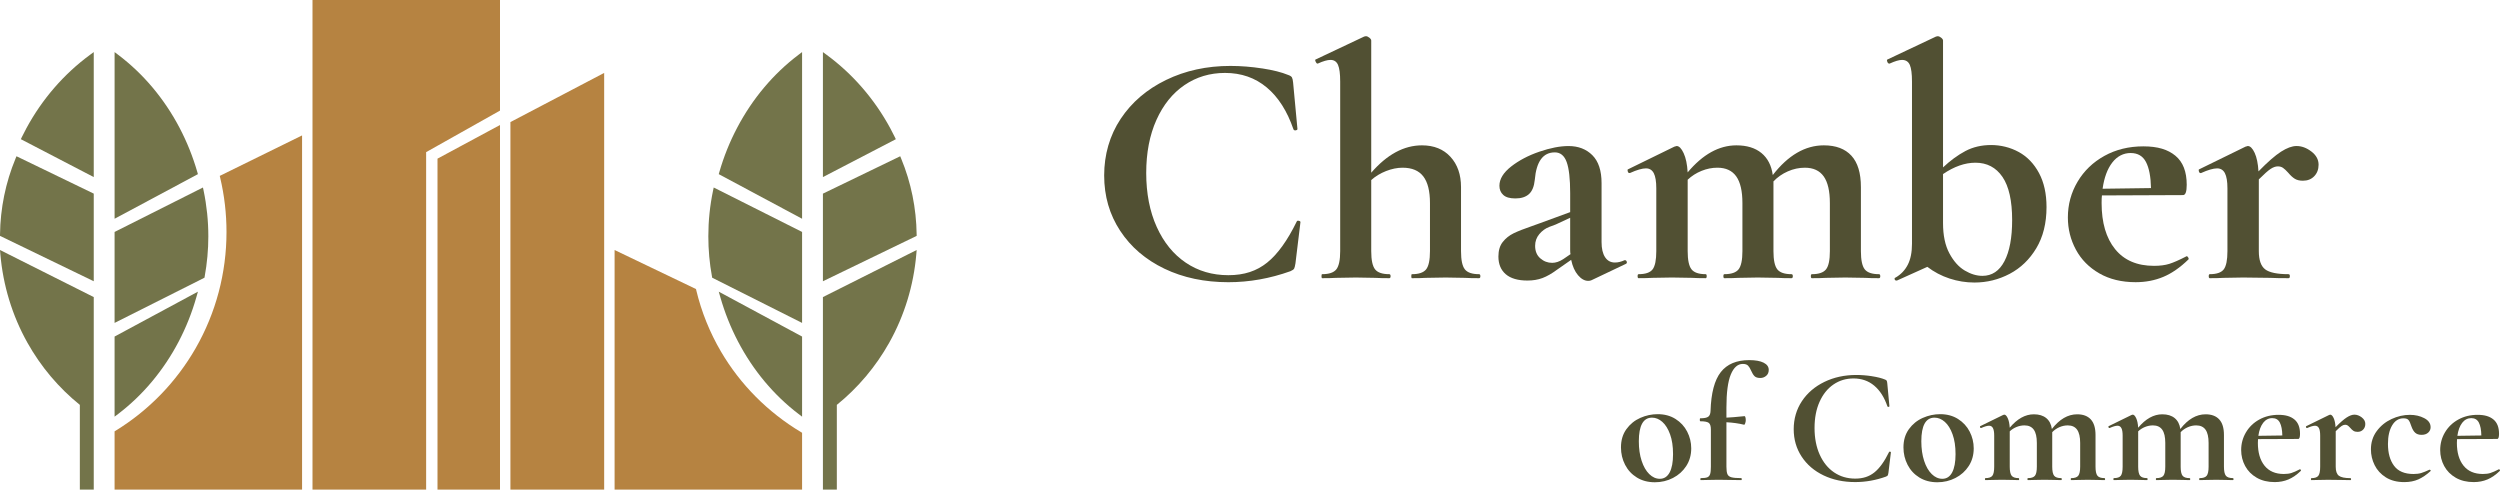
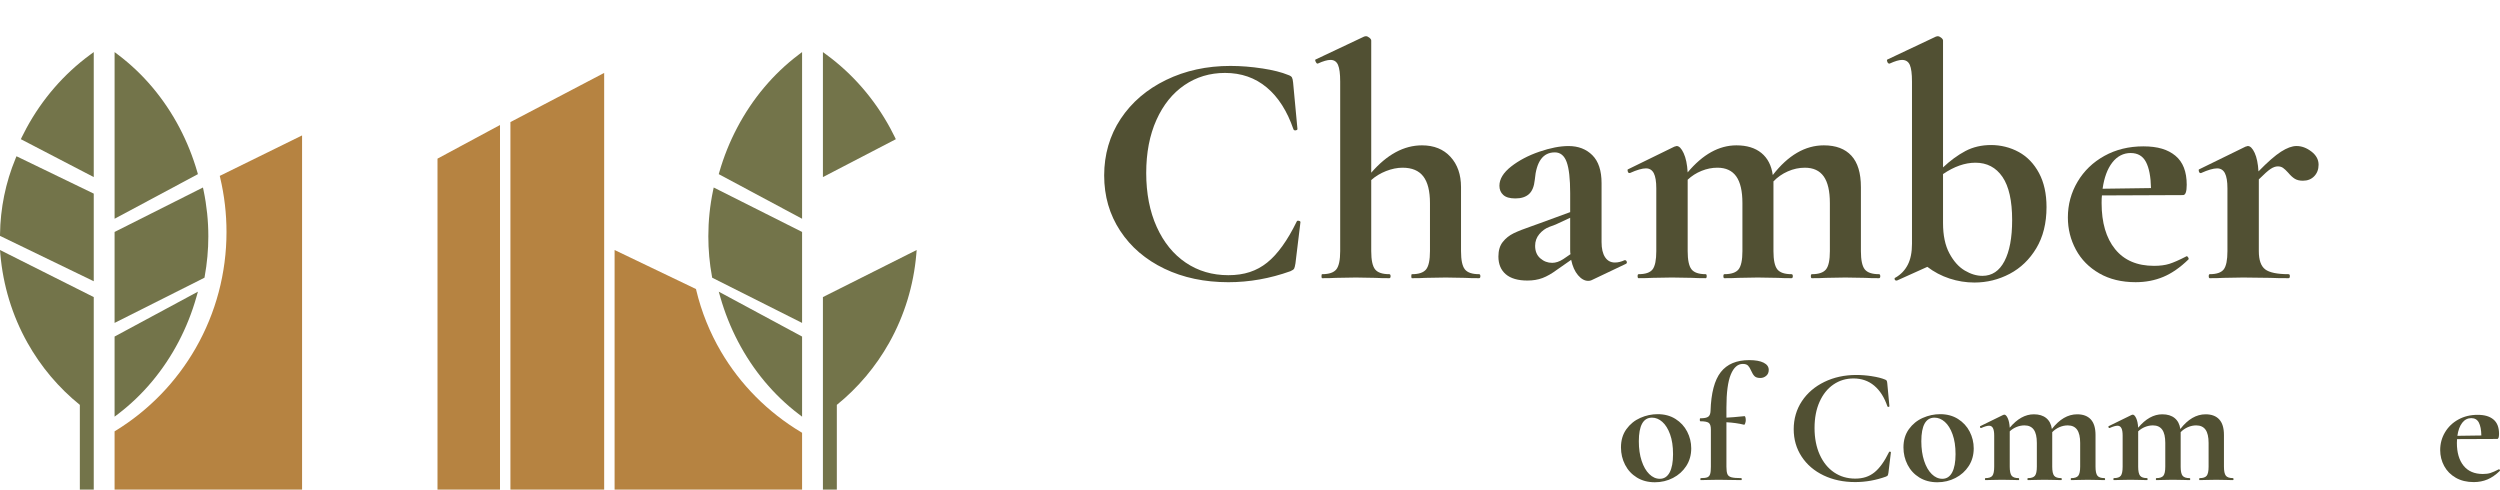
<svg xmlns="http://www.w3.org/2000/svg" width="240" height="47" viewBox="0 0 240 47" fill="none">
  <path d="M121.174 6.568C122.21 6.728 123.038 6.936 123.657 7.193C123.85 7.257 123.972 7.337 124.026 7.433C124.079 7.529 124.117 7.695 124.139 7.93L124.555 12.384C124.555 12.448 124.501 12.491 124.395 12.512C124.288 12.534 124.213 12.502 124.171 12.416C123.572 10.665 122.717 9.324 121.607 8.395C120.495 7.465 119.16 7.001 117.6 7.001C116.147 7.001 114.85 7.392 113.707 8.171C112.563 8.95 111.667 10.067 111.015 11.519C110.363 12.972 110.037 14.67 110.037 16.614C110.037 18.557 110.374 20.304 111.047 21.788C111.719 23.274 112.649 24.416 113.835 25.217C115.021 26.018 116.383 26.418 117.921 26.418C119.459 26.418 120.634 26.017 121.638 25.217C122.642 24.416 123.593 23.097 124.49 21.26C124.511 21.196 124.575 21.175 124.682 21.196C124.789 21.217 124.843 21.26 124.843 21.324L124.362 25.297C124.319 25.553 124.276 25.72 124.234 25.794C124.191 25.869 124.074 25.949 123.882 26.035C121.916 26.739 119.929 27.092 117.921 27.092C115.635 27.092 113.589 26.659 111.784 25.795C109.979 24.929 108.563 23.718 107.538 22.158C106.512 20.599 106 18.826 106 16.839C106 14.853 106.529 13 107.586 11.408C108.644 9.817 110.096 8.573 111.944 7.675C113.792 6.778 115.848 6.329 118.113 6.329C119.117 6.329 120.137 6.41 121.173 6.57L121.174 6.568Z" fill="#515033" />
  <path d="M142.116 26.514C142.116 26.642 142.073 26.706 141.988 26.706C141.432 26.706 140.984 26.696 140.642 26.674L138.784 26.642L136.861 26.674C136.541 26.696 136.103 26.706 135.547 26.706C135.504 26.706 135.483 26.642 135.483 26.514C135.483 26.386 135.504 26.322 135.547 26.322C136.209 26.322 136.663 26.167 136.909 25.857C137.154 25.548 137.277 24.966 137.277 24.111V19.497C137.277 18.343 137.064 17.489 136.637 16.933C136.209 16.378 135.547 16.1 134.65 16.1C134.138 16.1 133.609 16.207 133.064 16.42C132.52 16.634 132.044 16.922 131.638 17.285V24.11C131.638 24.964 131.761 25.547 132.007 25.857C132.252 26.166 132.707 26.321 133.369 26.321C133.454 26.321 133.497 26.385 133.497 26.514C133.497 26.642 133.454 26.706 133.369 26.706C132.813 26.706 132.365 26.695 132.023 26.674L130.164 26.642L128.242 26.674C127.921 26.695 127.483 26.706 126.928 26.706C126.884 26.706 126.863 26.642 126.863 26.514C126.863 26.385 126.884 26.321 126.928 26.321C127.59 26.321 128.043 26.166 128.289 25.857C128.534 25.547 128.658 24.965 128.658 24.11V7.833C128.658 7.085 128.589 6.551 128.449 6.231C128.31 5.911 128.069 5.751 127.728 5.751C127.429 5.751 127.024 5.868 126.51 6.103H126.478C126.414 6.103 126.355 6.044 126.302 5.927C126.249 5.81 126.243 5.74 126.285 5.718L130.964 3.507L131.124 3.475C131.231 3.475 131.343 3.524 131.461 3.62C131.578 3.716 131.638 3.807 131.638 3.892V16.581C133.154 14.83 134.778 13.953 136.509 13.953C137.662 13.953 138.576 14.322 139.248 15.059C139.921 15.795 140.258 16.762 140.258 17.958V24.11C140.258 24.964 140.381 25.547 140.626 25.857C140.872 26.166 141.326 26.321 141.988 26.321C142.073 26.321 142.116 26.386 142.116 26.514Z" fill="#515033" />
  <path d="M155.992 24.976C156.077 24.976 156.136 25.025 156.168 25.121C156.2 25.217 156.173 25.286 156.088 25.329L152.787 26.899C152.701 26.942 152.595 26.963 152.467 26.963C152.125 26.963 151.799 26.782 151.489 26.419C151.18 26.056 150.961 25.565 150.832 24.945L149.454 25.907C148.963 26.27 148.504 26.531 148.076 26.692C147.649 26.852 147.168 26.932 146.634 26.932C145.716 26.932 145.021 26.729 144.551 26.324C144.081 25.918 143.847 25.352 143.847 24.625C143.847 24.049 143.985 23.584 144.263 23.232C144.54 22.88 144.888 22.602 145.304 22.398C145.721 22.196 146.303 21.966 147.051 21.709L147.853 21.421L150.737 20.364V18.538C150.737 17.171 150.625 16.177 150.4 15.557C150.176 14.938 149.796 14.628 149.263 14.628C148.13 14.628 147.489 15.504 147.34 17.256C147.276 17.896 147.089 18.356 146.779 18.634C146.47 18.911 146.037 19.05 145.482 19.05C144.927 19.05 144.557 18.937 144.312 18.713C144.066 18.489 143.944 18.196 143.944 17.832C143.944 17.192 144.317 16.578 145.065 15.989C145.813 15.403 146.716 14.927 147.773 14.564C148.831 14.201 149.765 14.02 150.577 14.02C151.517 14.02 152.281 14.314 152.868 14.901C153.455 15.488 153.75 16.38 153.75 17.576V23.247C153.75 23.867 153.862 24.348 154.086 24.689C154.31 25.031 154.626 25.202 155.032 25.202C155.33 25.202 155.64 25.127 155.961 24.978H155.993L155.992 24.976ZM150.768 24.4C150.747 24.315 150.736 24.176 150.736 23.983V20.907L149.358 21.548C149.294 21.57 149.08 21.649 148.718 21.788C148.354 21.928 148.039 22.157 147.772 22.477C147.505 22.798 147.372 23.172 147.372 23.599C147.372 24.111 147.537 24.512 147.868 24.8C148.199 25.089 148.578 25.233 149.006 25.233C149.347 25.233 149.7 25.116 150.064 24.881L150.768 24.4Z" fill="#515033" />
  <path d="M180.507 26.514C180.507 26.642 180.464 26.706 180.379 26.706C179.824 26.706 179.386 26.696 179.065 26.674L177.143 26.642L175.284 26.674C174.942 26.696 174.494 26.706 173.938 26.706C173.874 26.706 173.842 26.642 173.842 26.514C173.842 26.386 173.874 26.322 173.938 26.322C174.6 26.322 175.054 26.167 175.3 25.857C175.545 25.548 175.668 24.966 175.668 24.111V19.497C175.668 18.343 175.47 17.489 175.076 16.933C174.68 16.378 174.077 16.1 173.265 16.1C172.709 16.1 172.164 16.217 171.63 16.452C171.096 16.687 170.637 17.008 170.252 17.413V24.11C170.252 24.964 170.375 25.547 170.621 25.857C170.866 26.166 171.32 26.321 171.983 26.321C172.068 26.321 172.111 26.385 172.111 26.514C172.111 26.642 172.068 26.706 171.983 26.706C171.427 26.706 170.989 26.695 170.669 26.674L168.746 26.642L166.887 26.674C166.546 26.695 166.097 26.706 165.541 26.706C165.477 26.706 165.445 26.642 165.445 26.514C165.445 26.385 165.477 26.321 165.541 26.321C166.204 26.321 166.657 26.166 166.903 25.857C167.148 25.547 167.272 24.965 167.272 24.11V19.496C167.272 18.342 167.074 17.488 166.679 16.932C166.283 16.377 165.68 16.099 164.868 16.099C164.356 16.099 163.848 16.2 163.346 16.404C162.844 16.607 162.401 16.89 162.017 17.253V24.109C162.017 24.963 162.139 25.546 162.385 25.856C162.63 26.166 163.085 26.321 163.747 26.321C163.811 26.321 163.843 26.385 163.843 26.513C163.843 26.641 163.811 26.705 163.747 26.705C163.191 26.705 162.753 26.694 162.433 26.673L160.51 26.641L158.62 26.673C158.299 26.694 157.861 26.705 157.306 26.705C157.242 26.705 157.21 26.641 157.21 26.513C157.21 26.385 157.242 26.321 157.306 26.321C157.968 26.321 158.416 26.166 158.652 25.856C158.886 25.547 159.004 24.964 159.004 24.109V18.085C159.004 17.423 158.924 16.938 158.764 16.628C158.603 16.319 158.352 16.163 158.01 16.163C157.647 16.163 157.134 16.313 156.472 16.611H156.408C156.344 16.611 156.296 16.558 156.264 16.451C156.232 16.345 156.237 16.281 156.279 16.259L160.734 14.081C160.862 14.038 160.936 14.017 160.958 14.017C161.193 14.017 161.417 14.246 161.631 14.706C161.844 15.165 161.972 15.779 162.015 16.548C163.468 14.818 165.027 13.953 166.694 13.953C167.698 13.953 168.499 14.198 169.098 14.69C169.696 15.181 170.059 15.887 170.187 16.804C171.662 14.904 173.296 13.953 175.09 13.953C176.244 13.953 177.126 14.284 177.734 14.946C178.343 15.608 178.647 16.612 178.647 17.958V24.11C178.647 24.964 178.77 25.547 179.016 25.857C179.261 26.166 179.716 26.321 180.378 26.321C180.463 26.321 180.506 26.385 180.506 26.514L180.507 26.514Z" fill="#515033" />
  <path d="M193.806 14.595C194.618 15.043 195.264 15.716 195.745 16.613C196.226 17.51 196.466 18.599 196.466 19.881C196.466 21.419 196.14 22.733 195.489 23.823C194.837 24.912 193.983 25.734 192.925 26.29C191.867 26.846 190.74 27.123 189.544 27.123C188.732 27.123 187.936 26.995 187.156 26.739C186.377 26.483 185.667 26.109 185.025 25.617L182.109 26.931H182.045C181.959 26.931 181.906 26.888 181.885 26.803C181.863 26.718 181.895 26.665 181.981 26.643C182.493 26.344 182.883 25.933 183.15 25.41C183.417 24.887 183.551 24.219 183.551 23.407V7.835C183.551 7.087 183.482 6.553 183.343 6.233C183.203 5.912 182.952 5.752 182.589 5.752C182.312 5.752 181.917 5.87 181.404 6.105H181.371C181.286 6.105 181.222 6.046 181.179 5.928C181.136 5.811 181.136 5.741 181.179 5.719L185.858 3.509L186.018 3.477C186.125 3.477 186.237 3.525 186.355 3.621C186.472 3.717 186.531 3.808 186.531 3.894V16.07C187.236 15.408 187.952 14.884 188.678 14.5C189.405 14.116 190.227 13.923 191.146 13.923C192.065 13.923 192.994 14.148 193.806 14.596V14.595ZM192.428 25.072C192.92 24.132 193.166 22.819 193.166 21.131C193.166 19.273 192.856 17.89 192.236 16.982C191.616 16.074 190.751 15.62 189.64 15.62C188.636 15.62 187.6 15.983 186.531 16.71V21.42C186.531 22.595 186.734 23.562 187.14 24.319C187.546 25.078 188.037 25.628 188.614 25.97C189.191 26.312 189.757 26.482 190.313 26.482C191.231 26.482 191.937 26.013 192.428 25.072Z" fill="#515033" />
  <path d="M209.925 24.591C209.968 24.591 210.016 24.634 210.07 24.719C210.123 24.805 210.129 24.869 210.086 24.911C209.295 25.681 208.494 26.236 207.682 26.578C206.87 26.919 205.983 27.09 205.022 27.09C203.676 27.09 202.511 26.807 201.529 26.241C200.545 25.675 199.798 24.917 199.286 23.966C198.773 23.016 198.516 21.985 198.516 20.875C198.516 19.636 198.825 18.493 199.446 17.446C200.066 16.4 200.925 15.572 202.026 14.963C203.126 14.355 204.37 14.05 205.759 14.05C207.148 14.05 208.109 14.35 208.836 14.947C209.562 15.546 209.925 16.475 209.925 17.735C209.925 18.397 209.808 18.729 209.573 18.729L201.786 18.761C201.764 18.911 201.754 19.156 201.754 19.497C201.754 21.377 202.187 22.851 203.051 23.919C203.917 24.987 205.161 25.521 206.785 25.521C207.361 25.521 207.853 25.457 208.259 25.329C208.664 25.201 209.199 24.966 209.861 24.625L209.925 24.593V24.591ZM202.779 15.604C202.309 16.212 201.999 17.051 201.849 18.119L206.496 18.055C206.474 16.965 206.314 16.133 206.015 15.555C205.716 14.979 205.225 14.69 204.541 14.69C203.857 14.69 203.248 14.995 202.779 15.604Z" fill="#515033" />
  <path d="M221.895 14.546C222.353 14.898 222.584 15.321 222.584 15.812C222.584 16.26 222.444 16.628 222.167 16.917C221.889 17.205 221.527 17.349 221.077 17.349C220.757 17.349 220.495 17.285 220.292 17.157C220.089 17.029 219.88 16.837 219.667 16.581C219.475 16.368 219.309 16.212 219.17 16.116C219.031 16.02 218.866 15.972 218.674 15.972C218.46 15.972 218.23 16.052 217.985 16.212C217.739 16.372 217.36 16.709 216.847 17.221V24.11C216.847 24.964 217.05 25.547 217.456 25.857C217.862 26.166 218.61 26.321 219.699 26.321C219.784 26.321 219.827 26.385 219.827 26.514C219.827 26.642 219.784 26.706 219.699 26.706C218.951 26.706 218.363 26.695 217.936 26.674L215.34 26.642L213.45 26.674C213.129 26.695 212.691 26.706 212.136 26.706C212.071 26.706 212.039 26.642 212.039 26.514C212.039 26.385 212.071 26.321 212.136 26.321C212.798 26.321 213.246 26.166 213.482 25.857C213.716 25.547 213.834 24.965 213.834 24.11V18.086C213.834 17.424 213.753 16.938 213.593 16.628C213.433 16.319 213.181 16.164 212.84 16.164C212.477 16.164 211.964 16.314 211.302 16.612H211.238C211.174 16.612 211.125 16.559 211.093 16.452C211.061 16.346 211.067 16.282 211.11 16.26L215.564 14.081C215.692 14.039 215.767 14.017 215.789 14.017C216.023 14.017 216.242 14.236 216.446 14.674C216.648 15.112 216.771 15.705 216.814 16.453C217.69 15.555 218.411 14.926 218.978 14.562C219.544 14.2 220.04 14.018 220.467 14.018C220.958 14.018 221.434 14.194 221.893 14.547L221.895 14.546Z" fill="#515033" />
  <path d="M157.145 45.845C156.653 45.543 156.275 45.136 156.01 44.623C155.746 44.11 155.613 43.552 155.613 42.95C155.613 42.262 155.788 41.678 156.137 41.196C156.486 40.715 156.93 40.355 157.47 40.117C158.009 39.879 158.565 39.76 159.136 39.76C159.791 39.76 160.363 39.914 160.85 40.221C161.336 40.528 161.71 40.932 161.969 41.435C162.228 41.938 162.358 42.474 162.358 43.045C162.358 43.679 162.199 44.243 161.882 44.735C161.564 45.227 161.138 45.61 160.604 45.885C160.07 46.16 159.491 46.297 158.866 46.297C158.21 46.297 157.636 46.146 157.145 45.845ZM160.287 45.353C160.504 44.946 160.612 44.362 160.612 43.6C160.612 42.838 160.517 42.225 160.327 41.696C160.136 41.167 159.888 40.768 159.581 40.498C159.275 40.229 158.947 40.094 158.597 40.094C157.751 40.094 157.328 40.851 157.328 42.363C157.328 43.072 157.417 43.698 157.598 44.243C157.777 44.788 158.021 45.21 158.328 45.512C158.635 45.813 158.973 45.964 159.343 45.964C159.756 45.964 160.069 45.761 160.287 45.353Z" fill="#515033" />
  <path d="M169.308 34.818C169.635 34.982 169.799 35.212 169.799 35.508C169.799 35.752 169.717 35.943 169.553 36.08C169.39 36.217 169.202 36.286 168.99 36.286C168.736 36.286 168.552 36.228 168.435 36.112C168.318 35.995 168.213 35.826 168.117 35.604C168.022 35.381 167.921 35.215 167.816 35.104C167.71 34.993 167.54 34.937 167.308 34.937C166.821 34.937 166.438 35.276 166.157 35.952C165.877 36.629 165.737 37.687 165.737 39.126V40.093C166.064 40.083 166.646 40.035 167.482 39.95C167.514 39.95 167.54 39.99 167.561 40.069C167.582 40.149 167.593 40.236 167.593 40.331C167.593 40.437 167.574 40.54 167.537 40.64C167.5 40.741 167.466 40.785 167.434 40.775C166.926 40.648 166.36 40.569 165.737 40.536V44.804C165.737 45.132 165.769 45.37 165.832 45.518C165.895 45.667 166.025 45.767 166.221 45.82C166.417 45.873 166.726 45.899 167.149 45.899C167.191 45.899 167.212 45.931 167.212 45.994C167.212 46.058 167.191 46.09 167.149 46.09L166.054 46.074C165.81 46.064 165.451 46.058 164.975 46.058L164.006 46.074C163.837 46.084 163.599 46.09 163.292 46.09C163.249 46.09 163.228 46.058 163.228 45.994C163.228 45.931 163.249 45.899 163.292 45.899C163.567 45.899 163.77 45.873 163.903 45.82C164.034 45.767 164.125 45.664 164.172 45.511C164.22 45.358 164.244 45.122 164.244 44.805V41.235C164.244 40.907 164.175 40.693 164.037 40.592C163.9 40.492 163.63 40.442 163.228 40.442C163.196 40.442 163.181 40.394 163.181 40.299C163.181 40.204 163.196 40.156 163.228 40.156C163.599 40.156 163.853 40.106 163.991 40.005C164.128 39.905 164.202 39.722 164.212 39.458C164.265 37.734 164.593 36.489 165.197 35.721C165.799 34.954 166.709 34.571 167.926 34.571C168.518 34.571 168.978 34.653 169.306 34.817L169.308 34.818Z" fill="#515033" />
  <path d="M179.71 36.118C180.223 36.198 180.633 36.301 180.939 36.427C181.035 36.459 181.095 36.499 181.122 36.547C181.148 36.594 181.167 36.676 181.178 36.792L181.384 38.998C181.384 39.03 181.357 39.051 181.304 39.061C181.252 39.072 181.214 39.056 181.193 39.013C180.897 38.146 180.474 37.482 179.924 37.022C179.374 36.562 178.713 36.331 177.94 36.331C177.221 36.331 176.578 36.524 176.013 36.911C175.446 37.297 175.002 37.85 174.68 38.569C174.357 39.288 174.196 40.129 174.196 41.091C174.196 42.054 174.363 42.919 174.696 43.654C175.029 44.389 175.489 44.955 176.076 45.351C176.663 45.748 177.338 45.946 178.099 45.946C178.86 45.946 179.442 45.748 179.94 45.351C180.437 44.954 180.908 44.301 181.352 43.391C181.363 43.359 181.395 43.349 181.447 43.359C181.5 43.37 181.527 43.391 181.527 43.423L181.289 45.39C181.267 45.517 181.246 45.6 181.225 45.636C181.204 45.673 181.147 45.713 181.051 45.755C180.078 46.105 179.094 46.279 178.1 46.279C176.968 46.279 175.954 46.064 175.061 45.636C174.167 45.208 173.466 44.608 172.958 43.835C172.45 43.063 172.196 42.185 172.196 41.202C172.196 40.218 172.458 39.3 172.982 38.512C173.505 37.724 174.225 37.108 175.14 36.663C176.054 36.22 177.073 35.997 178.194 35.997C178.691 35.997 179.196 36.036 179.71 36.116V36.118Z" fill="#515033" />
  <path d="M184.264 45.845C183.772 45.543 183.394 45.136 183.13 44.623C182.865 44.11 182.732 43.552 182.732 42.95C182.732 42.262 182.907 41.678 183.256 41.196C183.606 40.715 184.049 40.355 184.589 40.117C185.128 39.879 185.684 39.76 186.255 39.76C186.911 39.76 187.482 39.914 187.969 40.221C188.456 40.528 188.829 40.932 189.088 41.435C189.347 41.938 189.477 42.474 189.477 43.045C189.477 43.679 189.318 44.243 189.001 44.735C188.684 45.227 188.257 45.61 187.723 45.885C187.189 46.16 186.61 46.297 185.985 46.297C185.329 46.297 184.756 46.146 184.264 45.845ZM187.406 45.353C187.623 44.946 187.732 44.362 187.732 43.6C187.732 42.838 187.636 42.225 187.446 41.696C187.256 41.167 187.008 40.768 186.701 40.498C186.394 40.229 186.066 40.094 185.717 40.094C184.87 40.094 184.447 40.851 184.447 42.363C184.447 43.072 184.537 43.698 184.717 44.243C184.896 44.788 185.14 45.21 185.447 45.512C185.754 45.813 186.092 45.964 186.462 45.964C186.875 45.964 187.189 45.761 187.406 45.353Z" fill="#515033" />
  <path d="M202.092 45.995C202.092 46.058 202.07 46.09 202.029 46.09C201.754 46.09 201.537 46.085 201.378 46.075L200.426 46.059L199.506 46.075C199.336 46.085 199.114 46.09 198.839 46.09C198.807 46.09 198.791 46.058 198.791 45.995C198.791 45.932 198.807 45.9 198.839 45.9C199.167 45.9 199.392 45.823 199.513 45.67C199.634 45.516 199.696 45.228 199.696 44.805V42.52C199.696 41.949 199.597 41.526 199.402 41.251C199.206 40.976 198.907 40.838 198.505 40.838C198.23 40.838 197.96 40.896 197.696 41.012C197.432 41.129 197.205 41.288 197.014 41.488V44.804C197.014 45.227 197.075 45.516 197.196 45.669C197.318 45.822 197.543 45.899 197.871 45.899C197.913 45.899 197.934 45.931 197.934 45.994C197.934 46.058 197.912 46.09 197.871 46.09C197.596 46.09 197.379 46.084 197.22 46.074L196.268 46.058L195.348 46.074C195.178 46.084 194.956 46.09 194.681 46.09C194.649 46.09 194.633 46.058 194.633 45.994C194.633 45.931 194.649 45.899 194.681 45.899C195.009 45.899 195.234 45.822 195.355 45.669C195.476 45.516 195.537 45.227 195.537 44.804V42.519C195.537 41.948 195.44 41.525 195.244 41.25C195.048 40.975 194.749 40.837 194.347 40.837C194.093 40.837 193.842 40.888 193.593 40.988C193.344 41.088 193.125 41.228 192.935 41.409V44.804C192.935 45.227 192.996 45.516 193.117 45.669C193.239 45.822 193.464 45.899 193.791 45.899C193.823 45.899 193.839 45.931 193.839 45.994C193.839 46.058 193.823 46.09 193.791 46.09C193.516 46.09 193.3 46.084 193.141 46.074L192.189 46.058L191.253 46.074C191.094 46.084 190.877 46.09 190.602 46.09C190.57 46.09 190.555 46.058 190.555 45.994C190.555 45.931 190.57 45.899 190.602 45.899C190.93 45.899 191.152 45.822 191.269 45.669C191.385 45.516 191.443 45.227 191.443 44.804V41.821C191.443 41.494 191.404 41.253 191.324 41.1C191.245 40.946 191.12 40.869 190.951 40.869C190.771 40.869 190.517 40.944 190.189 41.091H190.157C190.125 41.091 190.101 41.065 190.085 41.012C190.07 40.959 190.072 40.928 190.094 40.916L192.299 39.837C192.363 39.816 192.4 39.805 192.41 39.805C192.527 39.805 192.638 39.919 192.743 40.146C192.849 40.374 192.912 40.678 192.934 41.059C193.654 40.202 194.425 39.773 195.251 39.773C195.748 39.773 196.145 39.895 196.441 40.138C196.737 40.382 196.917 40.731 196.98 41.185C197.71 40.244 198.519 39.773 199.408 39.773C199.979 39.773 200.416 39.937 200.718 40.265C201.019 40.592 201.17 41.09 201.17 41.756V44.802C201.17 45.225 201.231 45.513 201.352 45.667C201.474 45.82 201.699 45.897 202.026 45.897C202.069 45.897 202.09 45.929 202.09 45.992L202.092 45.995Z" fill="#515033" />
  <path d="M214.422 45.995C214.422 46.058 214.4 46.09 214.358 46.09C214.084 46.09 213.867 46.085 213.708 46.075L212.756 46.059L211.835 46.075C211.666 46.085 211.444 46.09 211.169 46.09C211.137 46.09 211.121 46.058 211.121 45.995C211.121 45.932 211.137 45.9 211.169 45.9C211.496 45.9 211.721 45.823 211.843 45.67C211.964 45.516 212.025 45.228 212.025 44.805V42.52C212.025 41.949 211.927 41.526 211.732 41.251C211.536 40.976 211.237 40.838 210.835 40.838C210.56 40.838 210.29 40.896 210.026 41.012C209.762 41.129 209.534 41.288 209.344 41.488V44.804C209.344 45.227 209.405 45.516 209.526 45.669C209.648 45.822 209.873 45.899 210.2 45.899C210.243 45.899 210.264 45.931 210.264 45.994C210.264 46.058 210.242 46.09 210.2 46.09C209.925 46.09 209.709 46.084 209.55 46.074L208.598 46.058L207.677 46.074C207.508 46.084 207.285 46.09 207.011 46.09C206.979 46.09 206.963 46.058 206.963 45.994C206.963 45.931 206.979 45.899 207.011 45.899C207.338 45.899 207.563 45.822 207.685 45.669C207.806 45.516 207.867 45.227 207.867 44.804V42.519C207.867 41.948 207.77 41.525 207.574 41.25C207.378 40.975 207.079 40.837 206.677 40.837C206.423 40.837 206.172 40.888 205.923 40.988C205.674 41.088 205.455 41.228 205.265 41.409V44.804C205.265 45.227 205.326 45.516 205.447 45.669C205.568 45.822 205.793 45.899 206.121 45.899C206.153 45.899 206.169 45.931 206.169 45.994C206.169 46.058 206.153 46.09 206.121 46.09C205.846 46.09 205.63 46.084 205.471 46.074L204.519 46.058L203.583 46.074C203.424 46.084 203.207 46.09 202.932 46.09C202.9 46.09 202.885 46.058 202.885 45.994C202.885 45.931 202.9 45.899 202.932 45.899C203.26 45.899 203.482 45.822 203.599 45.669C203.715 45.516 203.773 45.227 203.773 44.804V41.821C203.773 41.494 203.734 41.253 203.654 41.1C203.574 40.946 203.45 40.869 203.281 40.869C203.101 40.869 202.847 40.944 202.519 41.091H202.487C202.455 41.091 202.431 41.065 202.415 41.012C202.4 40.959 202.402 40.928 202.423 40.916L204.629 39.837C204.692 39.816 204.73 39.805 204.74 39.805C204.856 39.805 204.967 39.919 205.073 40.146C205.179 40.374 205.242 40.678 205.264 41.059C205.983 40.202 206.755 39.773 207.58 39.773C208.077 39.773 208.474 39.895 208.771 40.138C209.067 40.382 209.247 40.731 209.31 41.185C210.04 40.244 210.849 39.773 211.738 39.773C212.309 39.773 212.746 39.937 213.047 40.265C213.349 40.592 213.499 41.09 213.499 41.756V44.802C213.499 45.225 213.561 45.513 213.682 45.667C213.803 45.82 214.028 45.897 214.356 45.897C214.399 45.897 214.419 45.929 214.419 45.992L214.422 45.995Z" fill="#515033" />
-   <path d="M220.801 45.043C220.822 45.043 220.846 45.065 220.873 45.107C220.899 45.149 220.902 45.181 220.881 45.202C220.489 45.583 220.093 45.858 219.69 46.027C219.288 46.196 218.849 46.281 218.373 46.281C217.707 46.281 217.13 46.141 216.644 45.86C216.157 45.58 215.787 45.205 215.533 44.734C215.279 44.263 215.152 43.753 215.152 43.203C215.152 42.589 215.306 42.024 215.613 41.505C215.92 40.987 216.345 40.577 216.89 40.276C217.435 39.974 218.051 39.824 218.739 39.824C219.428 39.824 219.903 39.972 220.263 40.268C220.622 40.564 220.802 41.024 220.802 41.648C220.802 41.975 220.744 42.139 220.628 42.139L216.771 42.155C216.761 42.229 216.756 42.351 216.756 42.52C216.756 43.451 216.97 44.181 217.398 44.71C217.827 45.238 218.443 45.503 219.247 45.503C219.533 45.503 219.776 45.471 219.977 45.407C220.178 45.344 220.443 45.228 220.771 45.058L220.803 45.042L220.801 45.043ZM217.263 40.593C217.03 40.895 216.876 41.31 216.802 41.838L219.103 41.806C219.093 41.267 219.013 40.855 218.865 40.569C218.717 40.283 218.473 40.14 218.135 40.14C217.797 40.14 217.495 40.291 217.262 40.592L217.263 40.593Z" fill="#515033" />
-   <path d="M226.728 40.069C226.955 40.244 227.069 40.453 227.069 40.696C227.069 40.918 227 41.1 226.862 41.243C226.725 41.386 226.545 41.458 226.323 41.458C226.164 41.458 226.035 41.426 225.934 41.362C225.834 41.299 225.73 41.204 225.625 41.077C225.53 40.971 225.448 40.895 225.379 40.847C225.311 40.799 225.229 40.776 225.134 40.776C225.028 40.776 224.914 40.815 224.792 40.895C224.671 40.974 224.483 41.141 224.229 41.395V44.806C224.229 45.229 224.33 45.517 224.531 45.67C224.732 45.824 225.102 45.901 225.642 45.901C225.684 45.901 225.705 45.933 225.705 45.996C225.705 46.059 225.683 46.091 225.642 46.091C225.271 46.091 224.98 46.086 224.769 46.076L223.483 46.06L222.546 46.076C222.388 46.086 222.171 46.091 221.896 46.091C221.864 46.091 221.848 46.059 221.848 45.996C221.848 45.933 221.864 45.901 221.896 45.901C222.224 45.901 222.446 45.824 222.563 45.67C222.679 45.517 222.737 45.229 222.737 44.806V41.823C222.737 41.495 222.698 41.255 222.618 41.101C222.538 40.948 222.414 40.871 222.245 40.871C222.064 40.871 221.81 40.945 221.483 41.093H221.451C221.419 41.093 221.395 41.067 221.379 41.013C221.364 40.96 221.366 40.929 221.387 40.918L223.593 39.839C223.656 39.818 223.694 39.807 223.704 39.807C223.82 39.807 223.929 39.915 224.03 40.132C224.13 40.349 224.19 40.642 224.212 41.012C224.646 40.569 225.002 40.257 225.283 40.076C225.563 39.897 225.809 39.807 226.021 39.807C226.264 39.807 226.5 39.894 226.728 40.068V40.069Z" fill="#515033" />
-   <path d="M229.045 45.829C228.564 45.527 228.204 45.136 227.966 44.655C227.727 44.174 227.609 43.669 227.609 43.14C227.609 42.474 227.794 41.89 228.165 41.387C228.535 40.885 229.008 40.498 229.585 40.229C230.162 39.959 230.752 39.825 231.354 39.825C231.862 39.825 232.32 39.93 232.727 40.142C233.134 40.353 233.338 40.645 233.338 41.015C233.338 41.216 233.261 41.388 233.108 41.53C232.954 41.673 232.74 41.745 232.465 41.745C232.211 41.745 232.01 41.678 231.862 41.546C231.714 41.415 231.593 41.211 231.497 40.936C231.402 40.64 231.31 40.436 231.219 40.325C231.129 40.214 230.968 40.158 230.735 40.158C230.28 40.158 229.918 40.383 229.648 40.832C229.379 41.282 229.244 41.877 229.244 42.617C229.244 43.495 229.44 44.196 229.831 44.719C230.222 45.243 230.846 45.504 231.704 45.504C231.989 45.504 232.235 45.472 232.442 45.409C232.648 45.346 232.91 45.24 233.227 45.092H233.243C233.275 45.092 233.304 45.107 233.33 45.139C233.356 45.171 233.359 45.197 233.338 45.218C232.946 45.578 232.555 45.845 232.164 46.02C231.772 46.194 231.323 46.282 230.815 46.282C230.117 46.282 229.527 46.131 229.046 45.83L229.045 45.829Z" fill="#515033" />
  <path d="M239.907 45.043C239.927 45.043 239.951 45.065 239.978 45.107C240.004 45.149 240.007 45.181 239.986 45.202C239.594 45.583 239.198 45.858 238.796 46.027C238.394 46.196 237.955 46.281 237.479 46.281C236.812 46.281 236.236 46.141 235.749 45.86C235.263 45.58 234.893 45.205 234.639 44.734C234.385 44.263 234.258 43.753 234.258 43.203C234.258 42.589 234.411 42.024 234.718 41.505C235.025 40.987 235.451 40.577 235.996 40.276C236.54 39.974 237.156 39.824 237.845 39.824C238.533 39.824 239.008 39.972 239.368 40.268C239.728 40.564 239.907 41.024 239.907 41.648C239.907 41.975 239.849 42.139 239.733 42.139L235.877 42.155C235.866 42.229 235.861 42.351 235.861 42.52C235.861 43.451 236.076 44.181 236.504 44.71C236.932 45.238 237.548 45.503 238.353 45.503C238.638 45.503 238.882 45.471 239.083 45.407C239.284 45.344 239.548 45.228 239.876 45.058L239.908 45.042L239.907 45.043ZM236.368 40.593C236.136 40.895 235.982 41.31 235.908 41.838L238.209 41.806C238.198 41.267 238.119 40.855 237.971 40.569C237.822 40.283 237.579 40.14 237.241 40.14C236.902 40.14 236.601 40.291 236.368 40.592L236.368 40.593Z" fill="#515033" />
  <path fill-rule="evenodd" clip-rule="evenodd" d="M11.001 5V21L19 16.717L18.943 16.521C18.515 15.037 17.94 13.606 17.232 12.259C15.769 9.473 13.751 7.075 11.34 5.257L11 5H11.001Z" fill="#73744A" />
  <path fill-rule="evenodd" clip-rule="evenodd" d="M2 13.361L9 17V5L8.647 5.259C6.145 7.092 4.052 9.507 2.532 12.314C2.384 12.586 2.243 12.864 2.107 13.142L2 13.361Z" fill="#73744A" />
  <path fill-rule="evenodd" clip-rule="evenodd" d="M9 28.52L0 24L0.034 24.404C0.292 27.399 1.174 30.296 2.633 32.9C3.925 35.206 5.636 37.233 7.665 38.868V47H9V28.52Z" fill="#73744A" />
  <path fill-rule="evenodd" clip-rule="evenodd" d="M0 22.643L9 27V18.588L1.583 15L1.494 15.216C0.534 17.532 0.034 20 0.002 22.503L0 22.643Z" fill="#73744A" />
  <path fill-rule="evenodd" clip-rule="evenodd" d="M18.999 28L11 32.309V40L11.336 39.745C13.716 37.935 15.709 35.551 17.157 32.784C17.861 31.438 18.43 30.01 18.852 28.525L19 28H18.999Z" fill="#73744A" />
  <path fill-rule="evenodd" clip-rule="evenodd" d="M20 22.687C20 21.207 19.846 19.73 19.543 18.284L19.483 18L11 22.267V31L19.628 26.661L19.649 26.549C19.881 25.276 20 23.981 20 22.687Z" fill="#73744A" />
-   <path fill-rule="evenodd" clip-rule="evenodd" d="M86.421 15L79 18.589V27L88 22.644L87.998 22.504C87.966 20.001 87.469 17.531 86.51 15.217L86.421 15.001V15Z" fill="#73744A" />
  <path fill-rule="evenodd" clip-rule="evenodd" d="M79 5V17L86 13.363L85.894 13.144C85.759 12.863 85.615 12.587 85.467 12.314C83.948 9.509 81.852 7.093 79.353 5.26L79 5.001V5Z" fill="#73744A" />
  <path fill-rule="evenodd" clip-rule="evenodd" d="M69 16.718L77 21V5L76.66 5.257C74.249 7.077 72.233 9.476 70.769 12.259C70.059 13.607 69.481 15.037 69.056 16.523L69 16.719V16.718Z" fill="#73744A" />
  <path fill-rule="evenodd" clip-rule="evenodd" d="M68.371 26.661L77 31V22.266L68.516 18L68.456 18.283C68.152 19.729 68 21.206 68 22.686C68 23.982 68.115 25.276 68.35 26.55L68.371 26.662V26.661Z" fill="#73744A" />
  <path fill-rule="evenodd" clip-rule="evenodd" d="M70.849 32.784C72.294 35.551 74.286 37.934 76.664 39.745L77 40V32.309L69 28L69.151 28.526C69.575 30.01 70.145 31.438 70.849 32.784Z" fill="#73744A" />
  <path fill-rule="evenodd" clip-rule="evenodd" d="M80.336 47H79V28.52L88 24L87.966 24.402C87.71 27.4 86.825 30.295 85.365 32.9C84.073 35.203 82.362 37.231 80.336 38.867V47Z" fill="#73744A" />
  <path fill-rule="evenodd" clip-rule="evenodd" d="M59.001 24V47H77V41.545L76.89 41.48C73.722 39.582 71.074 36.922 69.218 33.759C68.136 31.916 67.334 29.924 66.839 27.851L66.814 27.747L59 24.001L59.001 24Z" fill="#B68341" />
  <path fill-rule="evenodd" clip-rule="evenodd" d="M49 11.719V47H58V7L49 11.719Z" fill="#B68341" />
  <path fill-rule="evenodd" clip-rule="evenodd" d="M42 15.23V47H48V12L42 15.23Z" fill="#B68341" />
-   <path fill-rule="evenodd" clip-rule="evenodd" d="M30 0V47H40.909V14.605L48 10.617V0H30Z" fill="#B68341" />
  <path fill-rule="evenodd" clip-rule="evenodd" d="M29 13L21.096 16.886L21.139 17.067C21.542 18.773 21.744 20.518 21.744 22.272C21.744 26.199 20.731 30.029 18.783 33.428C16.925 36.67 14.279 39.397 11.11 41.342L11 41.409V47H28.999V13H29Z" fill="#B68341" />
</svg>